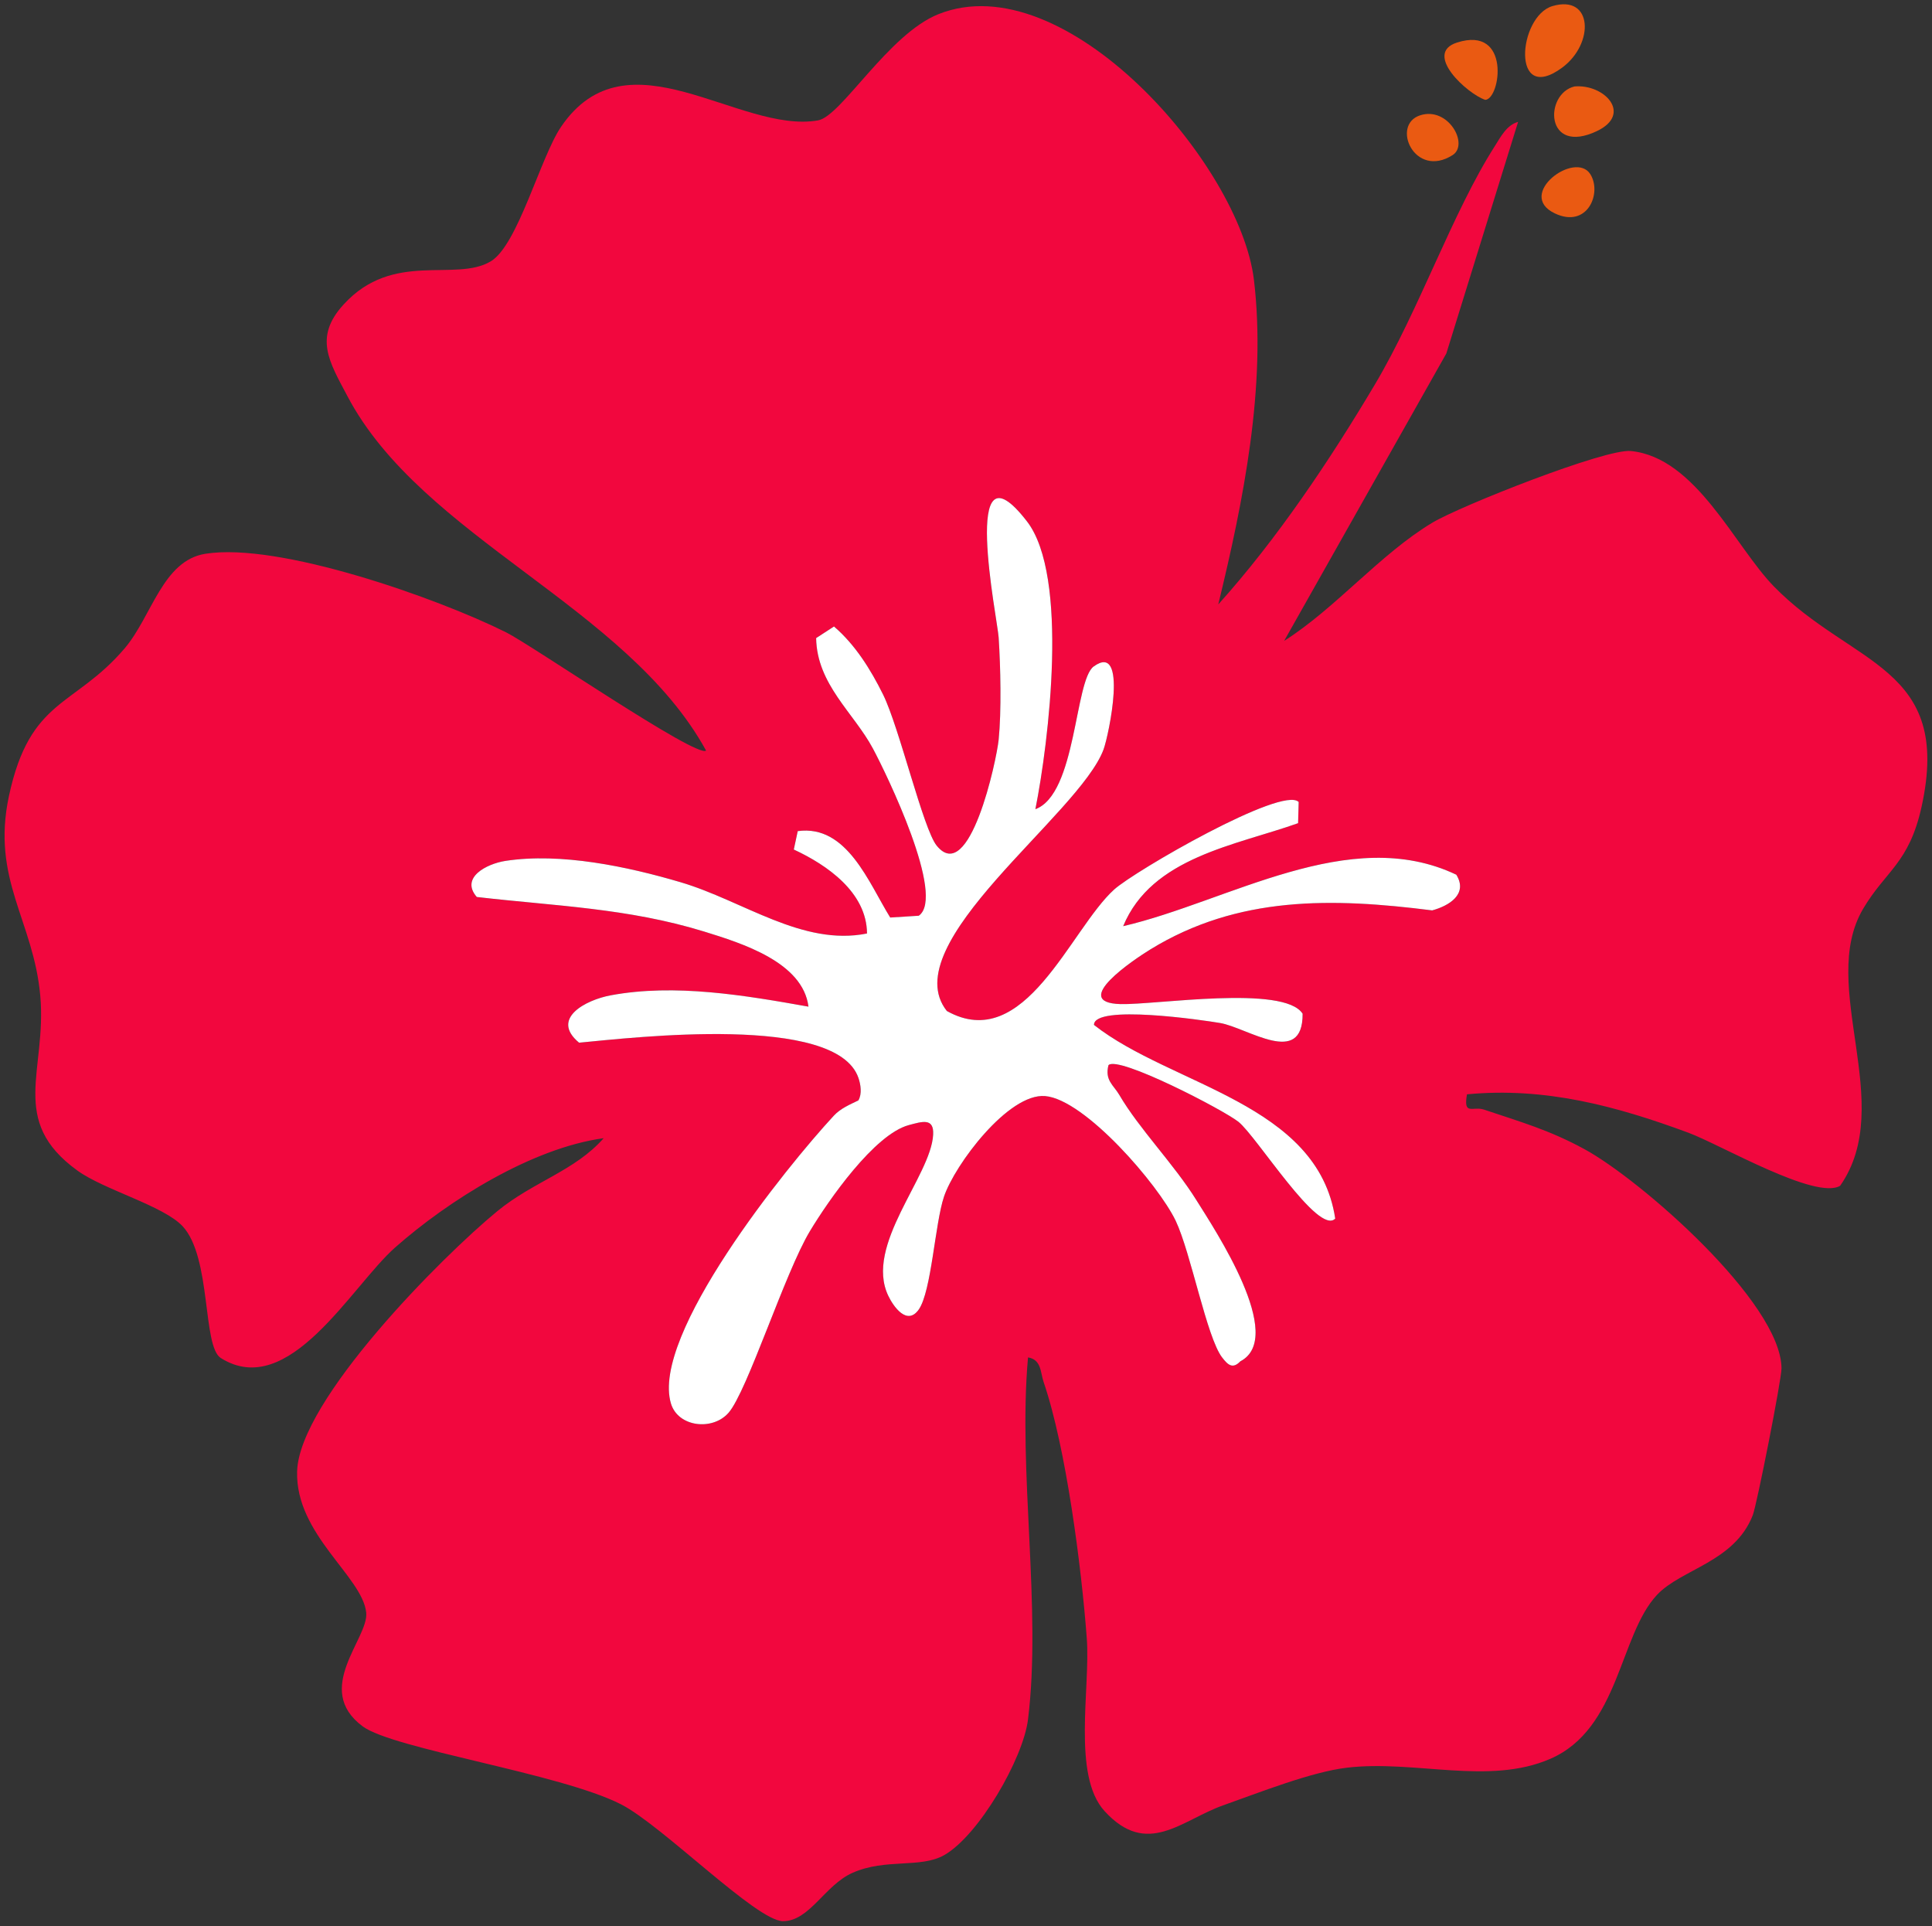
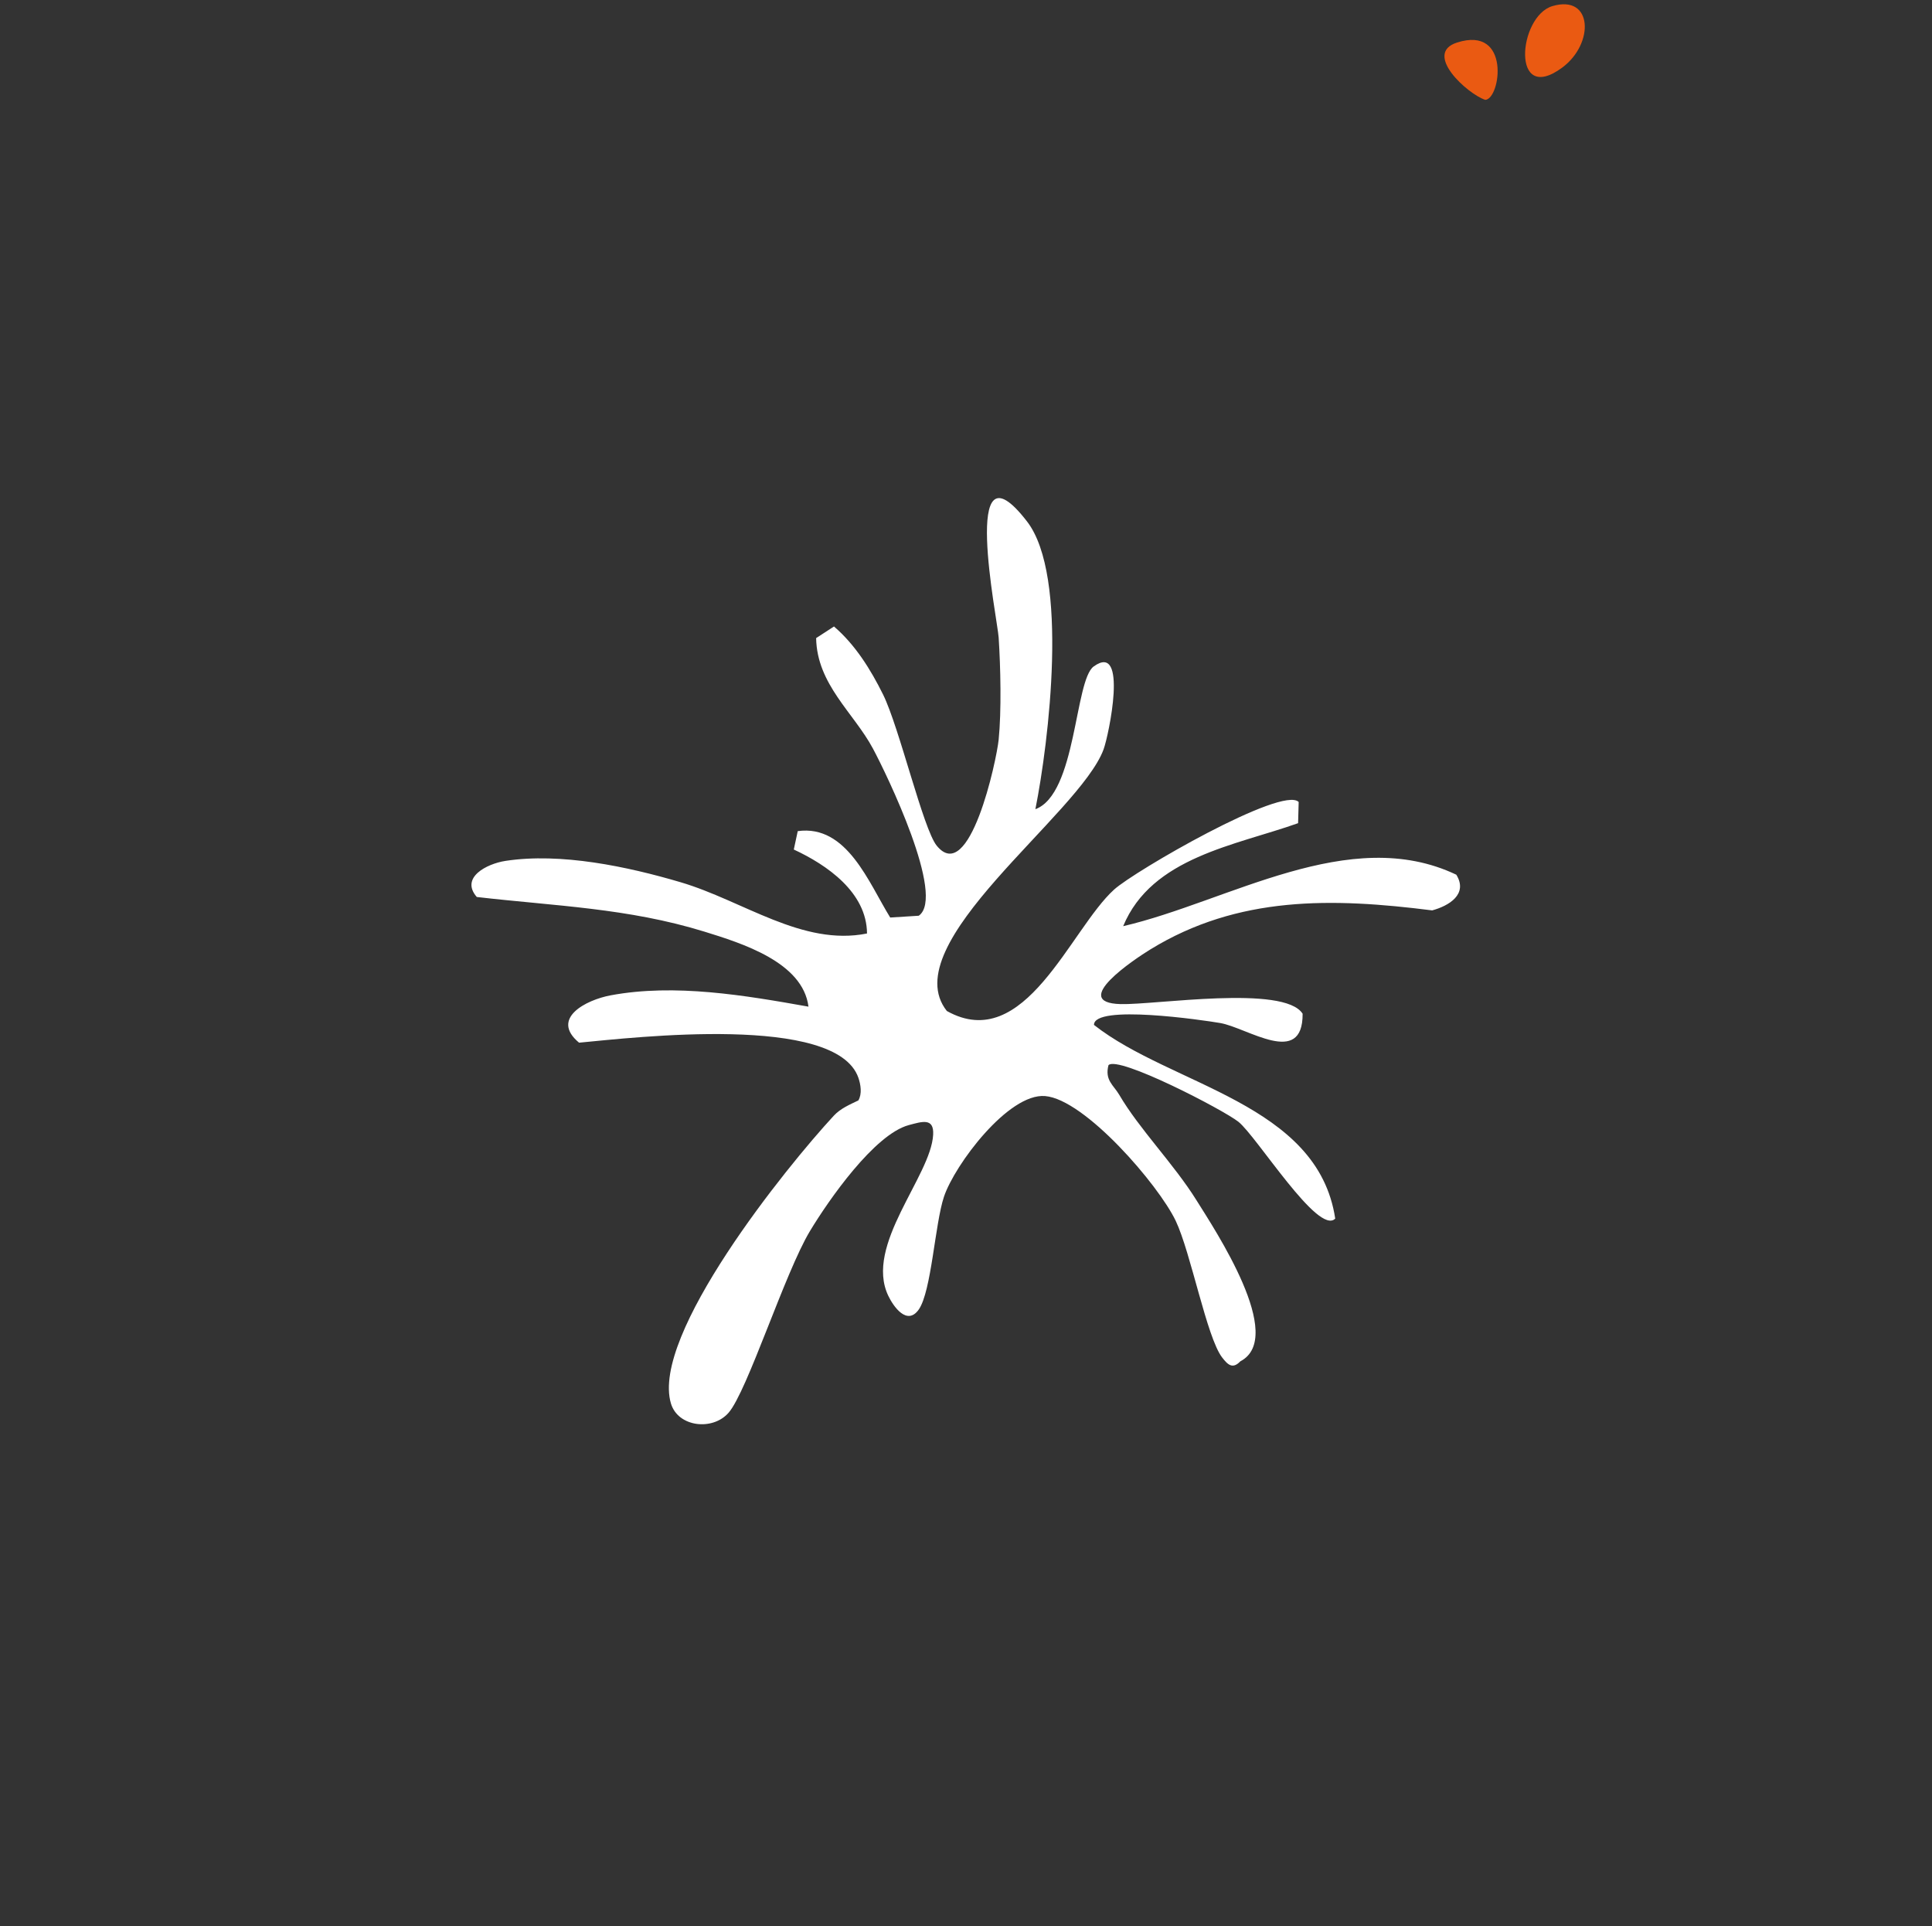
<svg xmlns="http://www.w3.org/2000/svg" height="332" width="333">
  <rect width="100%" height="100%" fill="#333333" stroke="none" />
  <g class="layer">
    <title>Layer 1</title>
-     <path id="svg_1" fill="#f2073e" d="m177.19,296.33c-0.84,6.8 -8.5,19.99 -14.43,23.38c-4.11,2.34 -10.1,0.51 -15.84,3.07c-4.78,2.13 -7.39,8.34 -11.97,8.32c-4.57,-0.02 -20.76,-16.47 -27.9,-20.13c-10.51,-5.37 -39.25,-9.51 -44.55,-13.45c-8.62,-6.42 1.09,-15.17 0.62,-19.6c-0.64,-6.21 -12.21,-13.46 -11.91,-24.32c0.34,-12.27 24.9,-36.98 34.53,-44.88c6.21,-5.09 13.35,-6.92 18.31,-12.56c-12.31,1.67 -26.76,10.71 -35.97,18.86c-7.53,6.67 -18.29,26.4 -30.02,19.03c-3.2,-2.01 -1.58,-17.33 -6.58,-22.71c-3.31,-3.55 -13.54,-6.27 -18.14,-9.6c-11.95,-8.65 -5.24,-17.19 -6.4,-30.14c-1.16,-12.94 -8.48,-20.01 -5.4,-34.41c3.63,-16.94 11.24,-15.25 19.94,-25.44c4.7,-5.52 6.53,-15.13 13.92,-16.31c12.69,-2.03 40.06,7.66 51.85,13.55c4.38,2.19 32.84,21.72 34.45,20.37c-13.63,-24.85 -48.94,-36.67 -61.81,-61.07c-3.11,-5.9 -5.88,-10.14 -0.65,-15.83c8.54,-9.34 19.23,-3.76 25.35,-7.42c4.67,-2.79 8.55,-17.93 12.11,-23.18c11.45,-16.85 30.67,1.26 44.29,-1.11c4.02,-0.7 12.1,-14.85 20.76,-18.31c21.8,-8.71 52,25.88 54.38,45.8c2.19,18.32 -1.84,38.21 -6.15,55.93c10.16,-11.29 19.23,-24.85 27,-37.91c7.66,-12.9 13.36,-29.63 20.67,-41.08c1.01,-1.59 2.04,-3.64 4.01,-4.17l-12.37,39.91l-27.96,49.54c8.95,-5.68 16.59,-15.02 25.59,-20.4c4.81,-2.87 29.78,-12.77 34.17,-12.33c11.25,1.1 17.93,16.45 24.66,23.34c13.44,13.76 30.79,13.67 25.46,37.94c-2.16,9.81 -6.19,11.02 -10.09,17.63c-7.84,13.29 5.87,33.65 -3.95,47.72c-4.21,2.53 -20.66,-7.11 -26.18,-9.15c-12.45,-4.6 -24.67,-7.89 -38.14,-6.61c-0.66,3.75 1,1.99 2.95,2.64c6.36,2.14 11.21,3.5 17.24,6.78c9.68,5.24 33.94,26.44 34.02,37.8c0.02,1.9 -4.26,23.56 -4.95,25.31c-3.16,8.1 -12.32,9.26 -16.51,13.74c-6.52,6.96 -6.47,23.07 -18.38,28.25c-10.62,4.62 -23.31,0.15 -35.05,1.53c-6.16,0.72 -15.17,4.31 -21.27,6.46c-7.26,2.55 -13.14,9.11 -20.53,1.01c-5.61,-6.16 -2.41,-21.18 -3.05,-29.72c-0.9,-12.19 -3.56,-32.88 -7.44,-44.21c-0.57,-1.66 -0.36,-3.86 -2.69,-4.25c-1.76,19.61 2.37,43.26 0,62.37l0,0.02zm1.27,-156.86c2.31,-11.58 5.82,-40.19 -1.44,-49.6c-11.65,-15.08 -5.1,16.86 -4.89,20c0.34,5.09 0.51,12.63 0,17.61c-0.36,3.59 -5.02,25.25 -10.68,18.26c-2.33,-2.87 -6.43,-20.35 -9.24,-26.04c-2.15,-4.33 -4.77,-8.55 -8.46,-11.73l-3.08,2c0.14,8 6.49,12.87 9.79,19.04c2.36,4.42 12.59,25.51 7.9,28.81l-4.92,0.32c-3.7,-5.98 -7.44,-16.09 -15.94,-14.9l-0.69,3.17c5.73,2.65 12.58,7.38 12.63,14.47c-11.14,2.25 -21.31,-5.63 -32.12,-8.83c-9.18,-2.71 -20.66,-5.14 -30.2,-3.68c-3.24,0.5 -7.84,2.88 -4.94,6.23c13.47,1.55 26.03,1.89 39.22,5.96c6.46,2 16.98,5.26 17.95,12.93c-10.91,-1.93 -23.01,-4.02 -34.1,-1.95c-4.25,0.79 -10.47,3.99 -5.44,8.16c9.67,-0.92 44.3,-4.99 48.14,6.05c0.41,1.18 0.66,2.77 0,3.9c-1.5,0.73 -3.07,1.38 -4.24,2.64c-8.14,8.79 -31.59,37.85 -28.06,49.61c1.22,4.04 7.15,4.74 9.92,1.59c3.24,-3.69 9.7,-24.13 14.03,-31.33c3.2,-5.31 11.11,-16.67 17.05,-18.26c2.27,-0.6 4.34,-1.31 4.19,1.66c-0.37,7.17 -11.92,19.03 -7.73,27.77c0.88,1.83 3.25,5.23 5.26,2.34c2.18,-3.15 2.79,-14.78 4.33,-19.41c1.85,-5.54 11.12,-17.88 17.43,-17.36c6.85,0.56 19.54,15.27 22.52,21.51c2.62,5.52 5.34,20.07 7.99,23.53c0.97,1.26 1.81,2.08 3.14,0.69c7.96,-4.15 -4.39,-22.67 -7.56,-27.78c-3.92,-6.29 -9.84,-12.23 -13.32,-18.19c-0.97,-1.66 -2.53,-2.49 -1.84,-5.08c1.68,-1.7 19.78,7.68 22.39,9.75c3.15,2.51 13.78,19.68 16.69,16.69c-2.99,-19.92 -28.24,-22.87 -41.58,-33.38c-0.04,-3.59 18.77,-0.84 21.74,-0.33c4.69,0.81 14.29,7.72 14.22,-1.6c-3.19,-5.03 -25.43,-1.5 -31.38,-1.66c-8.93,-0.24 2.5,-7.79 5.1,-9.39c15.14,-9.32 31.4,-8.94 48.61,-6.76c2.9,-0.78 6.24,-2.79 4.16,-6.15c-18.42,-8.77 -39.3,4.66 -57.42,8.87c4.92,-11.89 19.37,-13.91 30.14,-17.75l0.11,-3.65c-2.77,-2.86 -28.31,11.91 -31.81,15.09c-7.57,6.85 -15.39,28.47 -28.83,20.93c-9.17,-11.55 22.86,-33.83 27.01,-45.08c0.9,-2.43 4.29,-18.63 -1.71,-14.3c-3.29,2.37 -2.94,21.98 -10.04,24.61z" />
-     <path id="svg_2" fill="#EA5A12" d="m267.58,1.05c6.98,-2.05 7.24,6.47 1.71,10.58c-8.91,6.62 -7.65,-8.83 -1.71,-10.58z" />
-     <path id="svg_3" fill="#EA5A12" d="m271.38,14.9c5.17,-0.45 10.05,4.76 3.85,7.7c-8.96,4.23 -9.1,-6.44 -3.85,-7.7z" />
+     <path id="svg_2" fill="#EA5A12" d="m267.58,1.05c6.98,-2.05 7.24,6.47 1.71,10.58c-8.91,6.62 -7.65,-8.83 -1.71,-10.58" />
    <path id="svg_4" fill="#EA5A12" d="m251.14,7.33c9.32,-2.97 7.51,9.75 4.86,9.88c-3.07,-1.01 -10.78,-7.99 -4.86,-9.88z" />
-     <path id="svg_5" fill="#EA5A12" d="m274.11,30.02c2.06,3.28 -0.53,9.43 -6.13,6.75c-6.79,-3.24 3.51,-10.9 6.13,-6.75z" />
-     <path id="svg_6" fill="#EA5A12" d="m244.79,19.87c4.84,-1.55 8.46,5.03 5.58,6.86c-6.56,4.16 -10.7,-5.23 -5.58,-6.86z" />
    <path id="svg_7" fill="white" d="m178.46,139.46c7.09,-2.61 6.75,-22.22 10.05,-24.6c5.99,-4.33 2.6,11.87 1.7,14.3c-4.15,11.25 -36.18,33.53 -27.01,45.08c13.44,7.53 21.26,-14.08 28.83,-20.93c3.5,-3.18 29.04,-17.95 31.81,-15.09l-0.1,3.65c-10.77,3.84 -25.22,5.85 -30.15,17.75c18.13,-4.21 39,-17.64 57.42,-8.87c2.07,3.36 -1.27,5.37 -4.16,6.15c-17.2,-2.18 -33.46,-2.56 -48.61,6.75c-2.6,1.6 -14.02,9.16 -5.1,9.4c5.95,0.16 28.19,-3.37 31.38,1.66c0.06,9.32 -9.53,2.4 -14.22,1.6c-2.97,-0.51 -21.77,-3.26 -21.74,0.33c13.34,10.5 38.58,13.46 41.58,33.38c-2.91,2.99 -13.53,-14.18 -16.69,-16.69c-2.61,-2.07 -20.7,-11.45 -22.39,-9.76c-0.68,2.6 0.87,3.44 1.84,5.09c3.48,5.95 9.4,11.9 13.32,18.19c3.18,5.1 15.52,23.63 7.56,27.77c-1.33,1.4 -2.17,0.58 -3.14,-0.68c-2.65,-3.46 -5.37,-18.01 -7.99,-23.53c-2.98,-6.24 -15.67,-20.95 -22.52,-21.51c-6.31,-0.52 -15.58,11.82 -17.43,17.36c-1.55,4.63 -2.15,16.26 -4.33,19.41c-2.02,2.89 -4.38,-0.5 -5.26,-2.34c-4.19,-8.74 7.36,-20.6 7.73,-27.78c0.16,-2.96 -1.92,-2.25 -4.19,-1.65c-5.94,1.59 -13.84,12.95 -17.04,18.26c-4.34,7.2 -10.8,27.63 -14.04,31.33c-2.77,3.15 -8.7,2.45 -9.92,-1.59c-3.54,-11.77 19.91,-40.82 28.06,-49.61c1.18,-1.27 2.74,-1.91 4.24,-2.64c0.66,-1.13 0.41,-2.73 0,-3.91c-3.83,-11.02 -38.47,-6.95 -48.14,-6.04c-5.02,-4.17 1.19,-7.37 5.44,-8.16c11.09,-2.07 23.19,0.01 34.1,1.95c-0.97,-7.67 -11.49,-10.93 -17.94,-12.93c-13.2,-4.07 -25.76,-4.41 -39.23,-5.97c-2.9,-3.34 1.7,-5.72 4.94,-6.22c9.54,-1.46 21.02,0.97 30.2,3.68c10.81,3.2 20.99,11.07 32.12,8.83c-0.05,-7.09 -6.9,-11.82 -12.62,-14.47l0.68,-3.17c8.5,-1.18 12.24,8.93 15.94,14.89l4.92,-0.31c4.69,-3.29 -5.53,-24.39 -7.9,-28.81c-3.3,-6.17 -9.65,-11.04 -9.79,-19.04l3.08,-2c3.69,3.18 6.31,7.4 8.46,11.73c2.81,5.7 6.91,23.17 9.24,26.04c5.66,6.99 10.32,-14.67 10.68,-18.26c0.5,-4.98 0.33,-12.52 0,-17.61c-0.2,-3.14 -6.76,-35.09 4.89,-20c7.26,9.41 3.75,38.02 1.44,49.59z" />
  </g>
</svg>